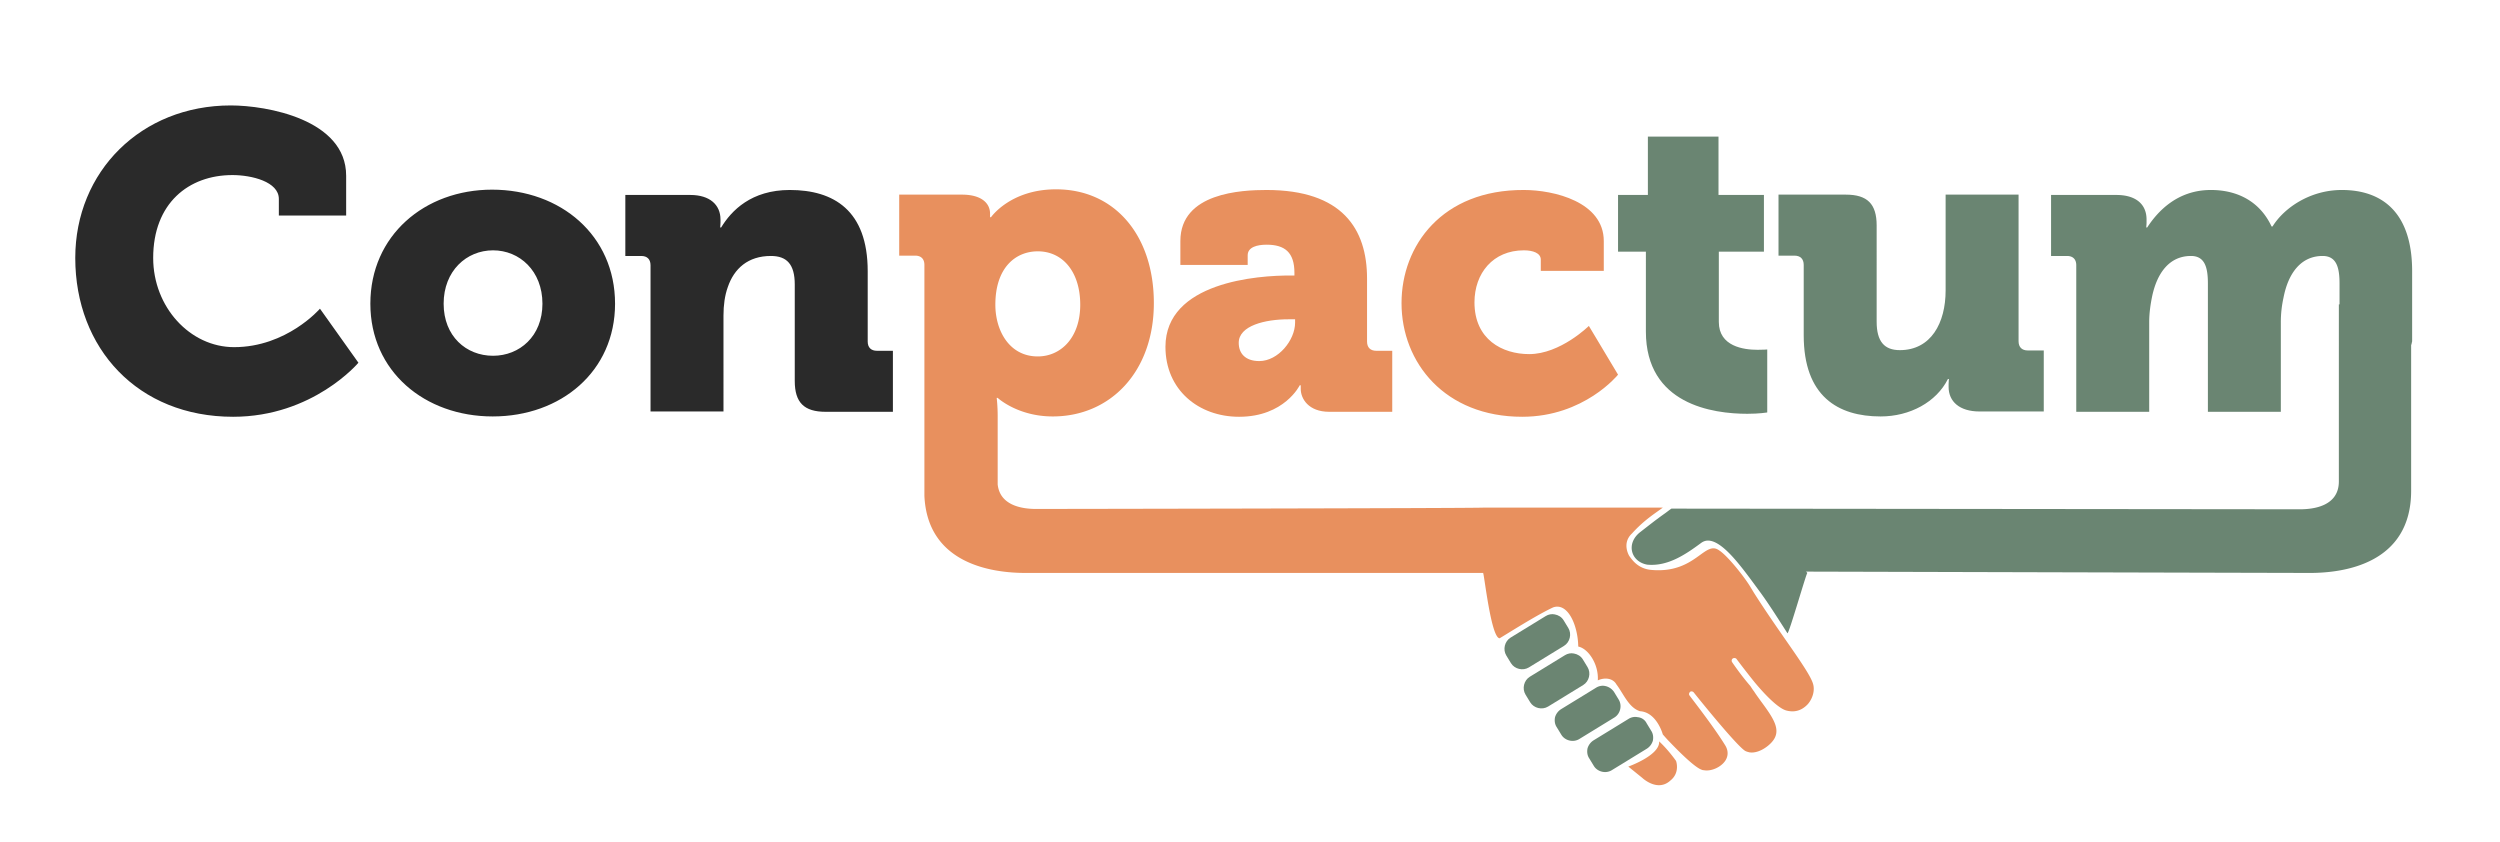
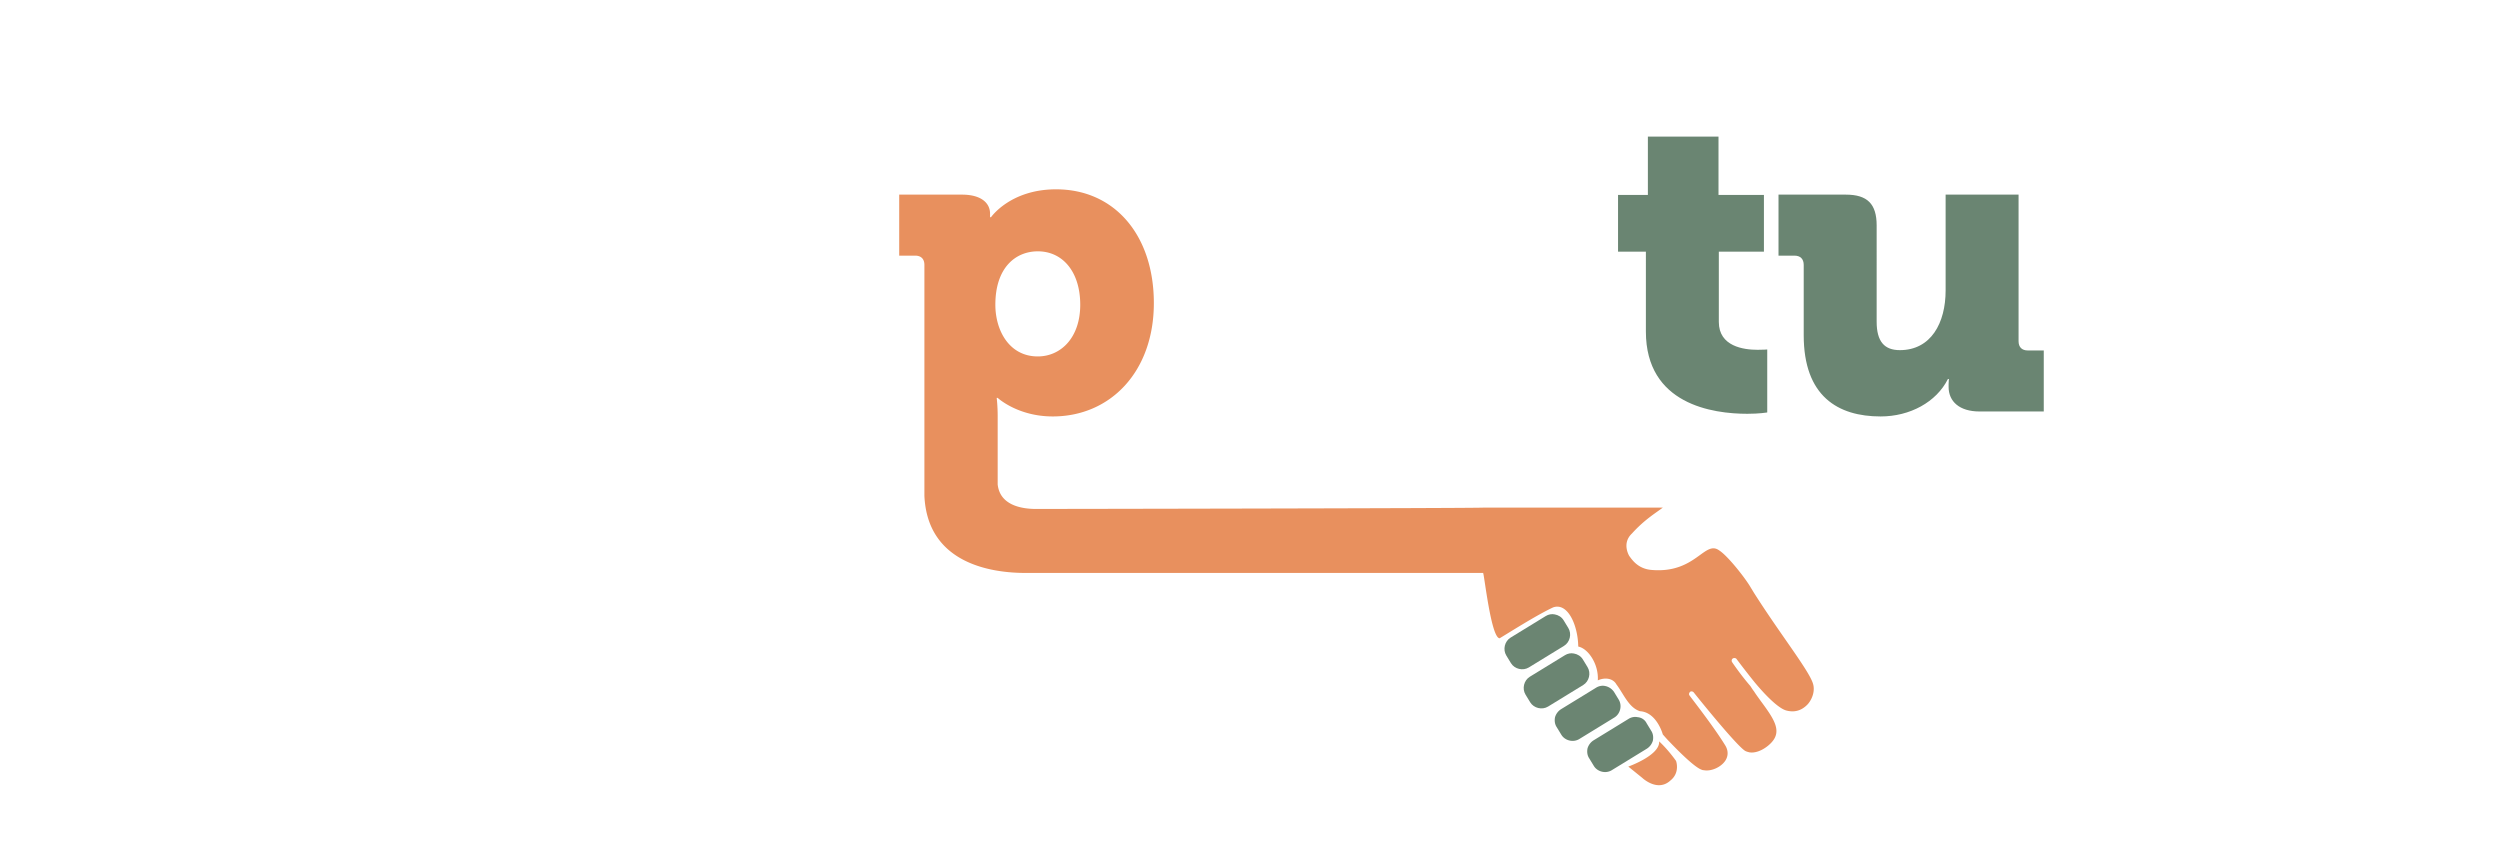
<svg xmlns="http://www.w3.org/2000/svg" xmlns:xlink="http://www.w3.org/1999/xlink" viewBox="0 0 754 254">
-   <path d="M22.7 77.8c0 27.3 18.9 47.9 47.6 47.9 24.1 0 37.8-16.3 37.8-16.3L96.5 93.1s-10 11.6-25.9 11.6c-13.3 0-24.4-12.1-24.4-26.9 0-16.5 10.7-25 23.9-25 5.8 0 14 2 14 7.2v5h20.3V53c0-17-24-21.2-34.8-21.2-27 0-46.9 19.9-46.9 46zm89 13.8c0 20.4 16.4 34 36.9 34 20.6 0 36.9-13.6 36.9-34 0-20.6-16.4-34.4-37.1-34.4-20.3 0-36.7 13.8-36.7 34.4zm22.1 0c0-9.9 6.9-16.1 14.9-16.1s14.9 6.2 14.9 16.1c0 9.8-6.9 15.7-14.9 15.7-8.1 0-14.9-5.9-14.9-15.7zm62.4 32.5h22V95.2c0-3.2.4-6.1 1.3-8.6 1.9-5.6 6.1-9.4 13-9.4 4.8 0 7.2 2.5 7.2 8.6v29.1c0 6.5 2.8 9.3 9.3 9.3h20.3v-18.4h-4.8c-1.8 0-2.8-1-2.8-2.8V81.8c0-18.4-10.3-24.5-23.5-24.5-11.6 0-17.6 6.2-20.7 11.3h-.3s.1-.9.1-1.5v-.9c0-4.4-3.2-7.4-9.1-7.4h-19.6v18.4h4.8c1.8 0 2.8 1 2.8 2.8v44.1h0z" fill="#2a2a2a" />
  <g fill-rule="evenodd">
    <path d="M312.5 153.5c-4 0-10.9-.9-11.6-7.4v-20.5c0-3.3-.3-5.6-.3-5.6h.3s6 5.6 16.6 5.6c17.4 0 30.5-13.5 30.5-34.2 0-20.3-11.7-34.3-29.5-34.3-13.8 0-19.6 8.4-19.6 8.4h-.3v-1.1c0-2.8-2.2-5.7-8.5-5.7h-18.9v18.4h4.8c1.8 0 2.8 1 2.8 2.8V148h0v1.1.4h0c.9 20.6 20.4 23.3 30.5 23.3h138 0c.3 0 2.4 19.7 5 19.7 3.5-2.1 11-6.9 16.1-9.3 4.4-1.6 7.5 5.3 7.6 11.8 3 .6 6.2 5.3 5.9 10.2 2.2-1 4.6-.6 5.6 1.2 2.2 2.9 3.7 7 7.1 8.1 5.1.3 6.9 7 6.9 7 .7.8 1.4 1.6 2.1 2.3 4.5 4.7 7.9 7.7 9.5 8.3.2.1.5.2.8.2 2.2.4 5.1-.9 6.4-2.8.7-1 1.3-2.8-.1-4.9-3.5-5.7-10.6-14.7-10.6-14.8-.3-.3-.2-.8.1-1.1s.8-.2 1.1.1h0c5.2 6.5 13.6 16.6 15.6 17.7.4.2.8.3 1.2.4 2.4.4 5.2-1.3 6.8-3.1 3-3.4.7-6.9-3.3-12.3-.7-1-1.4-1.9-2.1-3-.4-.5-.7-1-1.1-1.6-3.1-3.6-5.5-7.2-5.5-7.2-.2-.3-.2-.8.2-1.1.3-.2.8-.2 1.1.1a250.56 250.56 0 0 0 5.6 7.2c4.1 4.9 7.5 7.9 9.5 8.4 3.4.9 5.5-.9 6.5-2 1.5-1.8 2.1-4.2 1.5-6.1-1.2-4-9.8-14.8-17.8-27.4l-1.4-2.3c-1.9-3-6.7-9-9.1-10.5-4.4-3.2-7.1 7-20.3 5.9-4.3-.3-6.1-3.3-6.8-4.2 0 0-2.4-3.8.8-6.8 3.8-4.2 7.2-6.2 9.3-7.8h-54.1-.1c-3.9.2-133.1.4-134.8.4zm.5-46c6.9 0 12.8-5.6 12.8-15.6 0-9.8-5.2-16.1-12.8-16.1-6.6 0-12.8 4.8-12.8 16.1 0 7.8 4.2 15.6 12.8 15.6zm178.1 123.7s9.6-3.4 9.3-7.6c2.9 2.7 5.1 5.9 5.1 5.9s1.3 3.5-1.7 5.9c-3.9 3.6-8.5-.8-8.5-.8l-4.2-3.4z" fill="#e8905e" />
-     <path d="M727.2 104.1V148c0 22-20.2 24.8-30.5 24.8-3.5 0-152-.4-152-.4l.4.4c-.3 0-5.5 18.2-6 18.2-2.7-4.2-5.7-9-8.6-12.9l-1.1-1.5c-4.2-5.7-9.4-12.8-13.6-13.5-1.1-.2-2 .1-2.8.7-4.6 3.4-10 7.1-16.2 6.5-5-.9-6.5-6.5-2-9.9 2.2-1.7 4.7-3.7 7.4-5.6.7-.5 1.3-1 1.9-1.4l189.6.2c4.2 0 11.7-1 11.7-8.4V91.8h.2v-6.3c0-4.8-.9-8.3-5.1-8.3-6.6 0-10.4 5.3-11.8 12.6a34.25 34.25 0 0 0-.8 7.4v27h-22V85.5c0-4.8-.9-8.3-5.1-8.3-6.5 0-10.2 5.1-11.7 12.1-.5 2.4-.9 5.1-.9 7.9v27h-22V80c0-1.8-1-2.8-2.8-2.8h-4.8V58.8h19.7c6 0 9.1 2.9 9.1 7.4v.9c0 .6-.1 1.5-.1 1.5h.3c3-4.6 8.9-11.3 19.2-11.3 8.3 0 14.9 3.7 18.3 11h.3c3.4-5.5 11.2-11 20.9-11 11.9 0 21.2 6.5 21.2 24.5V103c-.1.2-.1.6-.3 1.1z" fill="#6a8572" />
  </g>
  <g fill="#6b8572">
    <use xlink:href="#A" />
    <use xlink:href="#A" x="5.8" y="11.8" />
    <path d="M484.1 206.9c-.9-.2-1.9 0-2.7.5l-10.6 6.5a4.3 4.3 0 0 0-1.8 2.4c-.2 1-.1 2.1.5 3l1.4 2.3c1.1 1.8 3.6 2.4 5.4 1.3l10.6-6.5c1.8-1.1 2.4-3.6 1.3-5.4l-1.4-2.3c-.6-.9-1.6-1.6-2.7-1.8zm9.8 9.4c-.9-.2-1.9 0-2.7.5l-10.6 6.5a4.3 4.3 0 0 0-1.8 2.4c-.2 1-.1 2.1.5 3l1.4 2.3c1.1 1.8 3.6 2.4 5.4 1.3l10.6-6.5a4.3 4.3 0 0 0 1.8-2.4c.2-1 .1-2.1-.5-3l-1.4-2.3c-.5-1-1.5-1.7-2.7-1.8z" />
  </g>
-   <path d="M351.5 104.6c0 13 10 21.1 22.2 21.1 13.7 0 18.3-9.5 18.3-9.5h.3v1.1c0 2.9 2.3 6.9 8.6 6.9h19v-18.4h-4.8c-1.8 0-2.8-1-2.8-2.8V84c0-15-7.5-26.7-30.3-26.7-7.5 0-26 .8-26 15.4v7.2h20.3V77c0-2.5 2.9-3.2 5.7-3.2 5.5 0 8.4 2.3 8.4 8.5v.8h-.9c-10.2-.1-38 2-38 21.5zm22.1-1.2c0-5.2 8-7.1 15-7.1h2v1c0 5.3-5.1 11.6-10.8 11.6-4.3 0-6.2-2.4-6.2-5.5zm49.1-12c0 18 13.1 34.3 36.4 34.3 18.7 0 28.9-12.7 28.9-12.7l-8.8-14.7s-8.6 8.5-18 8.5c-8.1 0-16.5-4.4-16.5-15.6 0-8.8 5.6-15.7 14.9-15.7 2.7 0 5.1.8 5.1 2.8v3.4h19v-9c0-11.8-15-15.4-24.1-15.4-24.7-.1-36.9 16.8-36.9 34.1z" fill="#e8905e" />
  <path d="M496.4 100c0 22 20.2 24.8 30.6 24.8 3.6 0 6-.4 6-.4v-19s-1.1.1-2.9.1c-4.2 0-11.7-1-11.7-8.4V75.9H532V58.8h-13.7V41.2H497v17.6h-9v17.1h8.4V100zm47.6 1.1c0 18.4 10.3 24.5 23.2 24.5 8.8 0 16.8-4.3 20.3-11.3h.3s-.1.9-.1 1.5v.9c0 4.4 3.3 7.4 9.3 7.4h19.4v-18.4h-4.8c-1.8 0-2.8-1-2.8-2.8V58.7h-22v28.9c0 9.8-4.4 18-13.8 18-4.6 0-7-2.5-7-8.6V68c0-6.5-2.8-9.3-9.3-9.3h-20.3v18.4h4.8c1.8 0 2.8 1 2.8 2.8v21.2h0z" fill="#6a8572" />
  <defs>
    <path id="A" d="M468.9 185.3c-.9-.2-1.9 0-2.7.5l-10.6 6.5c-1.8 1.1-2.4 3.6-1.3 5.4l1.4 2.3c1.1 1.8 3.6 2.4 5.4 1.3l10.6-6.5c1.8-1.1 2.4-3.6 1.3-5.4l-1.4-2.3c-.6-1-1.6-1.6-2.7-1.8z" />
  </defs>
</svg>